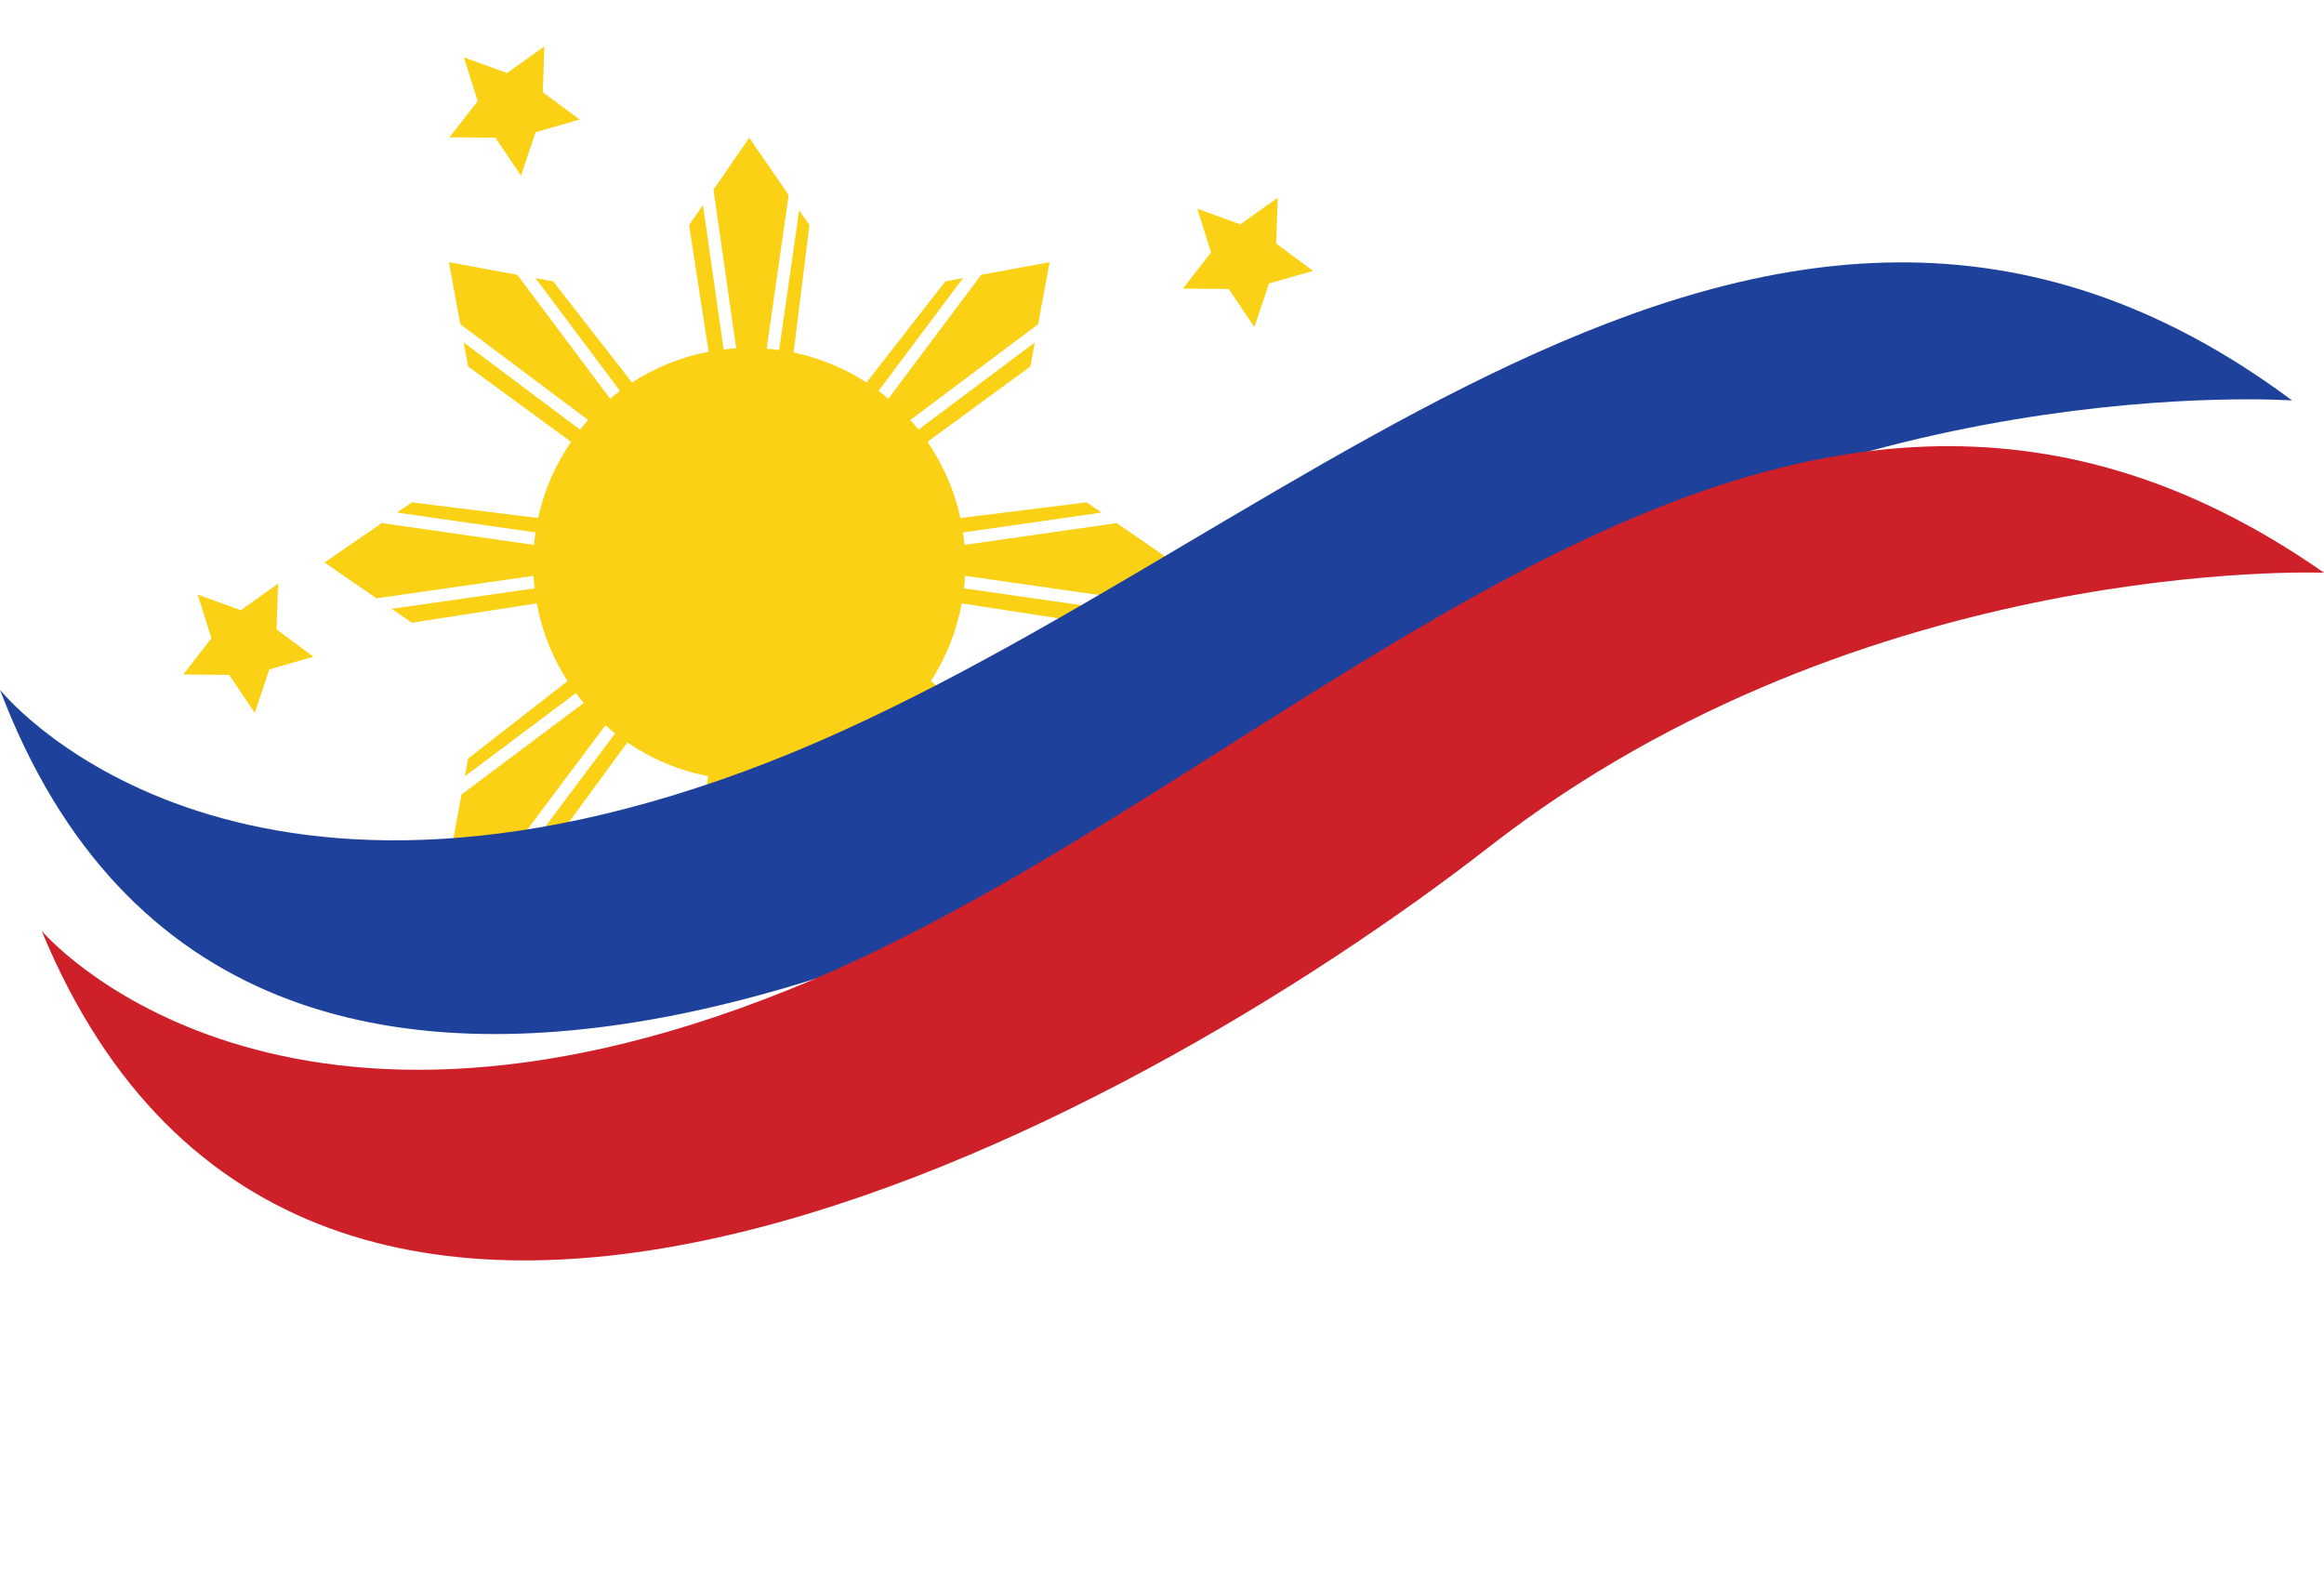
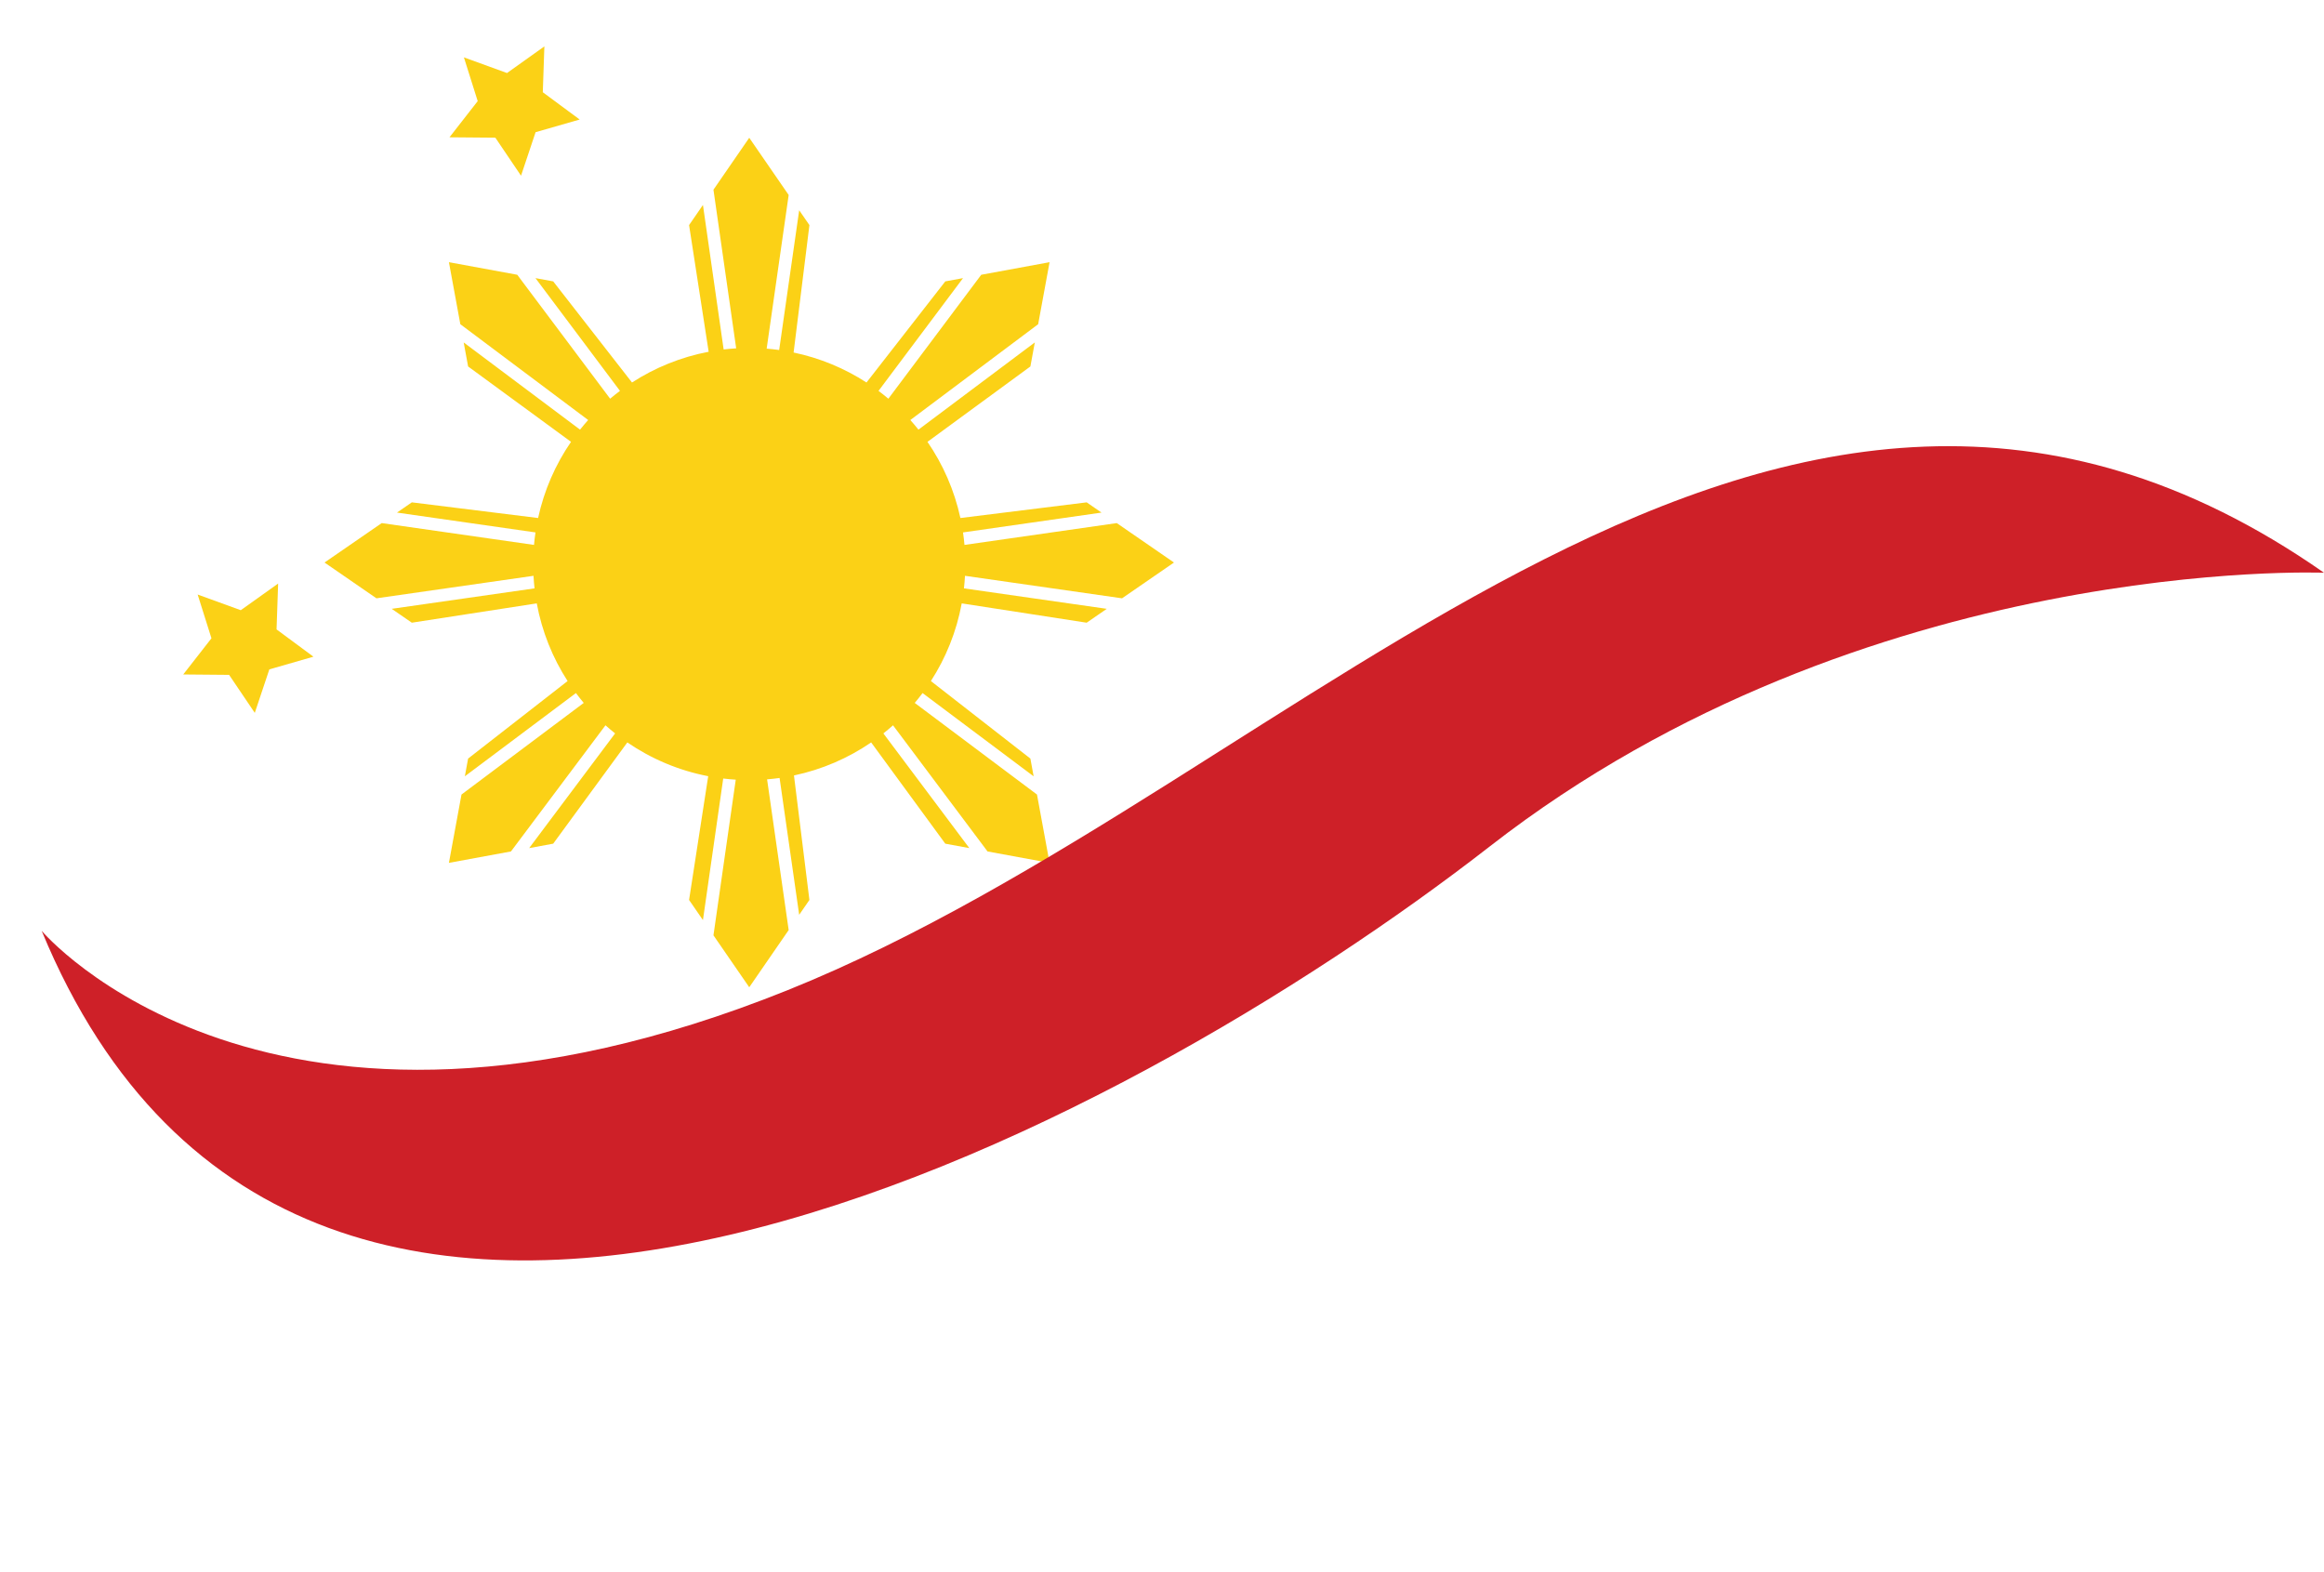
<svg xmlns="http://www.w3.org/2000/svg" data-name="Layer 1" height="1647.6" preserveAspectRatio="xMidYMid meet" version="1.0" viewBox="209.3 166.9 2435.5 1647.6" width="2435.5" zoomAndPan="magnify">
  <g fill="#fbd116" id="change1_1">
    <path d="M1385.184,793.902l54.421-37.507-59.955-41.32-159.596,22.862c-.386-4.4-.9-8.763-1.533-13.087l145.144-20.791-15.553-10.719-132.326,16.417c-6.308-29.092-18.209-56.097-34.517-79.84l107.86-78.975,4.634-25.186-121.945,91.386c-2.739-3.445-5.576-6.808-8.508-10.085l133.965-100.394,11.96-65.003-71.612,13.177-97.33,129.876c-3.358-2.829-6.798-5.563-10.318-8.196l88.555-118.167-18.577,3.418-82.582,105.976c-22.94-14.848-48.735-25.659-76.381-31.429l16.566-133.53-10.719-15.553-20.98,146.457c-4.329-.6-8.698-1.075-13.102-1.427l23.065-161.016-41.32-59.955-37.507,54.421,23.812,166.231c-4.415,.263-8.796,.653-13.14,1.166l-21.689-151.412-14.533,21.086,20.522,132.739c-29.143,5.539-56.307,16.665-80.337,32.22l-82.582-105.976-18.577-3.418,88.555,118.167c-3.52,2.633-6.96,5.367-10.318,8.196l-97.33-129.876-71.612-13.177,11.96,65.003,133.966,100.394c-2.931,3.277-5.769,6.64-8.508,10.085l-121.945-91.386,4.634,25.186,107.86,78.975c-16.308,23.742-28.209,50.748-34.517,79.84l-132.326-16.417-15.553,10.719,145.144,20.791c-.634,4.324-1.148,8.687-1.533,13.087l-159.596-22.862-59.955,41.32,54.421,37.507,164.59-23.577c.238,4.418,.601,8.803,1.089,13.151l-149.693,21.443,21.086,14.533,130.935-20.243c5.437,29.537,16.604,57.067,32.309,81.395l-104.261,81.246-3.418,18.577,116.415-87.242c2.628,3.524,5.357,6.968,8.181,10.33l-128.109,96.005-13.177,71.612,65.003-11.96,99.063-132.189c3.281,2.927,6.648,5.758,10.096,8.493l-90.066,120.183,25.186-4.634,77.688-106.103c25.085,17.176,53.8,29.437,84.761,35.39l-20.052,129.696,14.533,21.087,21.249-148.334c4.342,.521,8.721,.922,13.136,1.194l-23.367,163.125,37.507,54.421,41.32-59.955-22.622-157.921c4.403-.36,8.771-.842,13.099-1.45l20.54,143.386,10.719-15.553-16.188-130.478c29.486-6.206,56.859-18.149,80.897-34.608l77.688,106.103,25.186,4.634-90.066-120.183c3.448-2.734,6.815-5.566,10.096-8.493l99.063,132.189,65.003,11.96-13.177-71.612-128.109-96.005c2.824-3.362,5.553-6.806,8.181-10.33l116.415,87.242-3.418-18.577-104.261-81.246c15.705-24.327,26.872-51.857,32.309-81.395l130.935,20.243,21.087-14.533-149.693-21.443c.488-4.347,.851-8.732,1.089-13.151l164.59,23.577Z" />
-     <path d="M1585.343 450.736L1539.137 464.017 1523.883 509.609 1496.974 469.769 1448.899 469.35 1478.474 431.447 1464.016 385.595 1509.204 402.01 1548.343 374.091 1546.696 422.139 1585.343 450.736z" />
-     <path d="M537.77 855.085L491.565 868.366 476.31 913.958 449.401 874.118 401.326 873.699 430.901 835.796 416.444 789.944 461.631 806.359 500.771 778.44 499.123 826.489 537.77 855.085z" />
+     <path d="M537.77 855.085L491.565 868.366 476.31 913.958 449.401 874.118 401.326 873.699 430.901 835.796 416.444 789.944 461.631 806.359 500.771 778.44 499.123 826.489 537.77 855.085" />
    <path d="M816.789 292.157L770.583 305.438 755.329 351.031 728.419 311.19 680.345 310.772 709.92 272.868 695.462 227.017 740.65 243.431 779.789 215.513 778.142 263.561 816.789 292.157z" />
  </g>
  <g id="change2_1">
-     <path d="M209.326,889.757s228.592,288,779.147,85.787c550.555-202.213,1059.151-808.617,1622.895-388.99,0,0-480-33.819-882.383,260.309-389.052,284.383-1262.298,723.064-1519.66,42.894Z" fill="#1e429b" />
-   </g>
+     </g>
  <g id="change3_1">
    <path d="M252.977,1142.363s237.145,280.999,781.374,62.331c544.229-218.669,1034.369-840.086,1610.471-437.591,0,0-480.8-19.377-874.161,286.712-380.329,295.948-1239.996,760.676-1517.684,88.548Z" fill="#ce2028" />
  </g>
</svg>